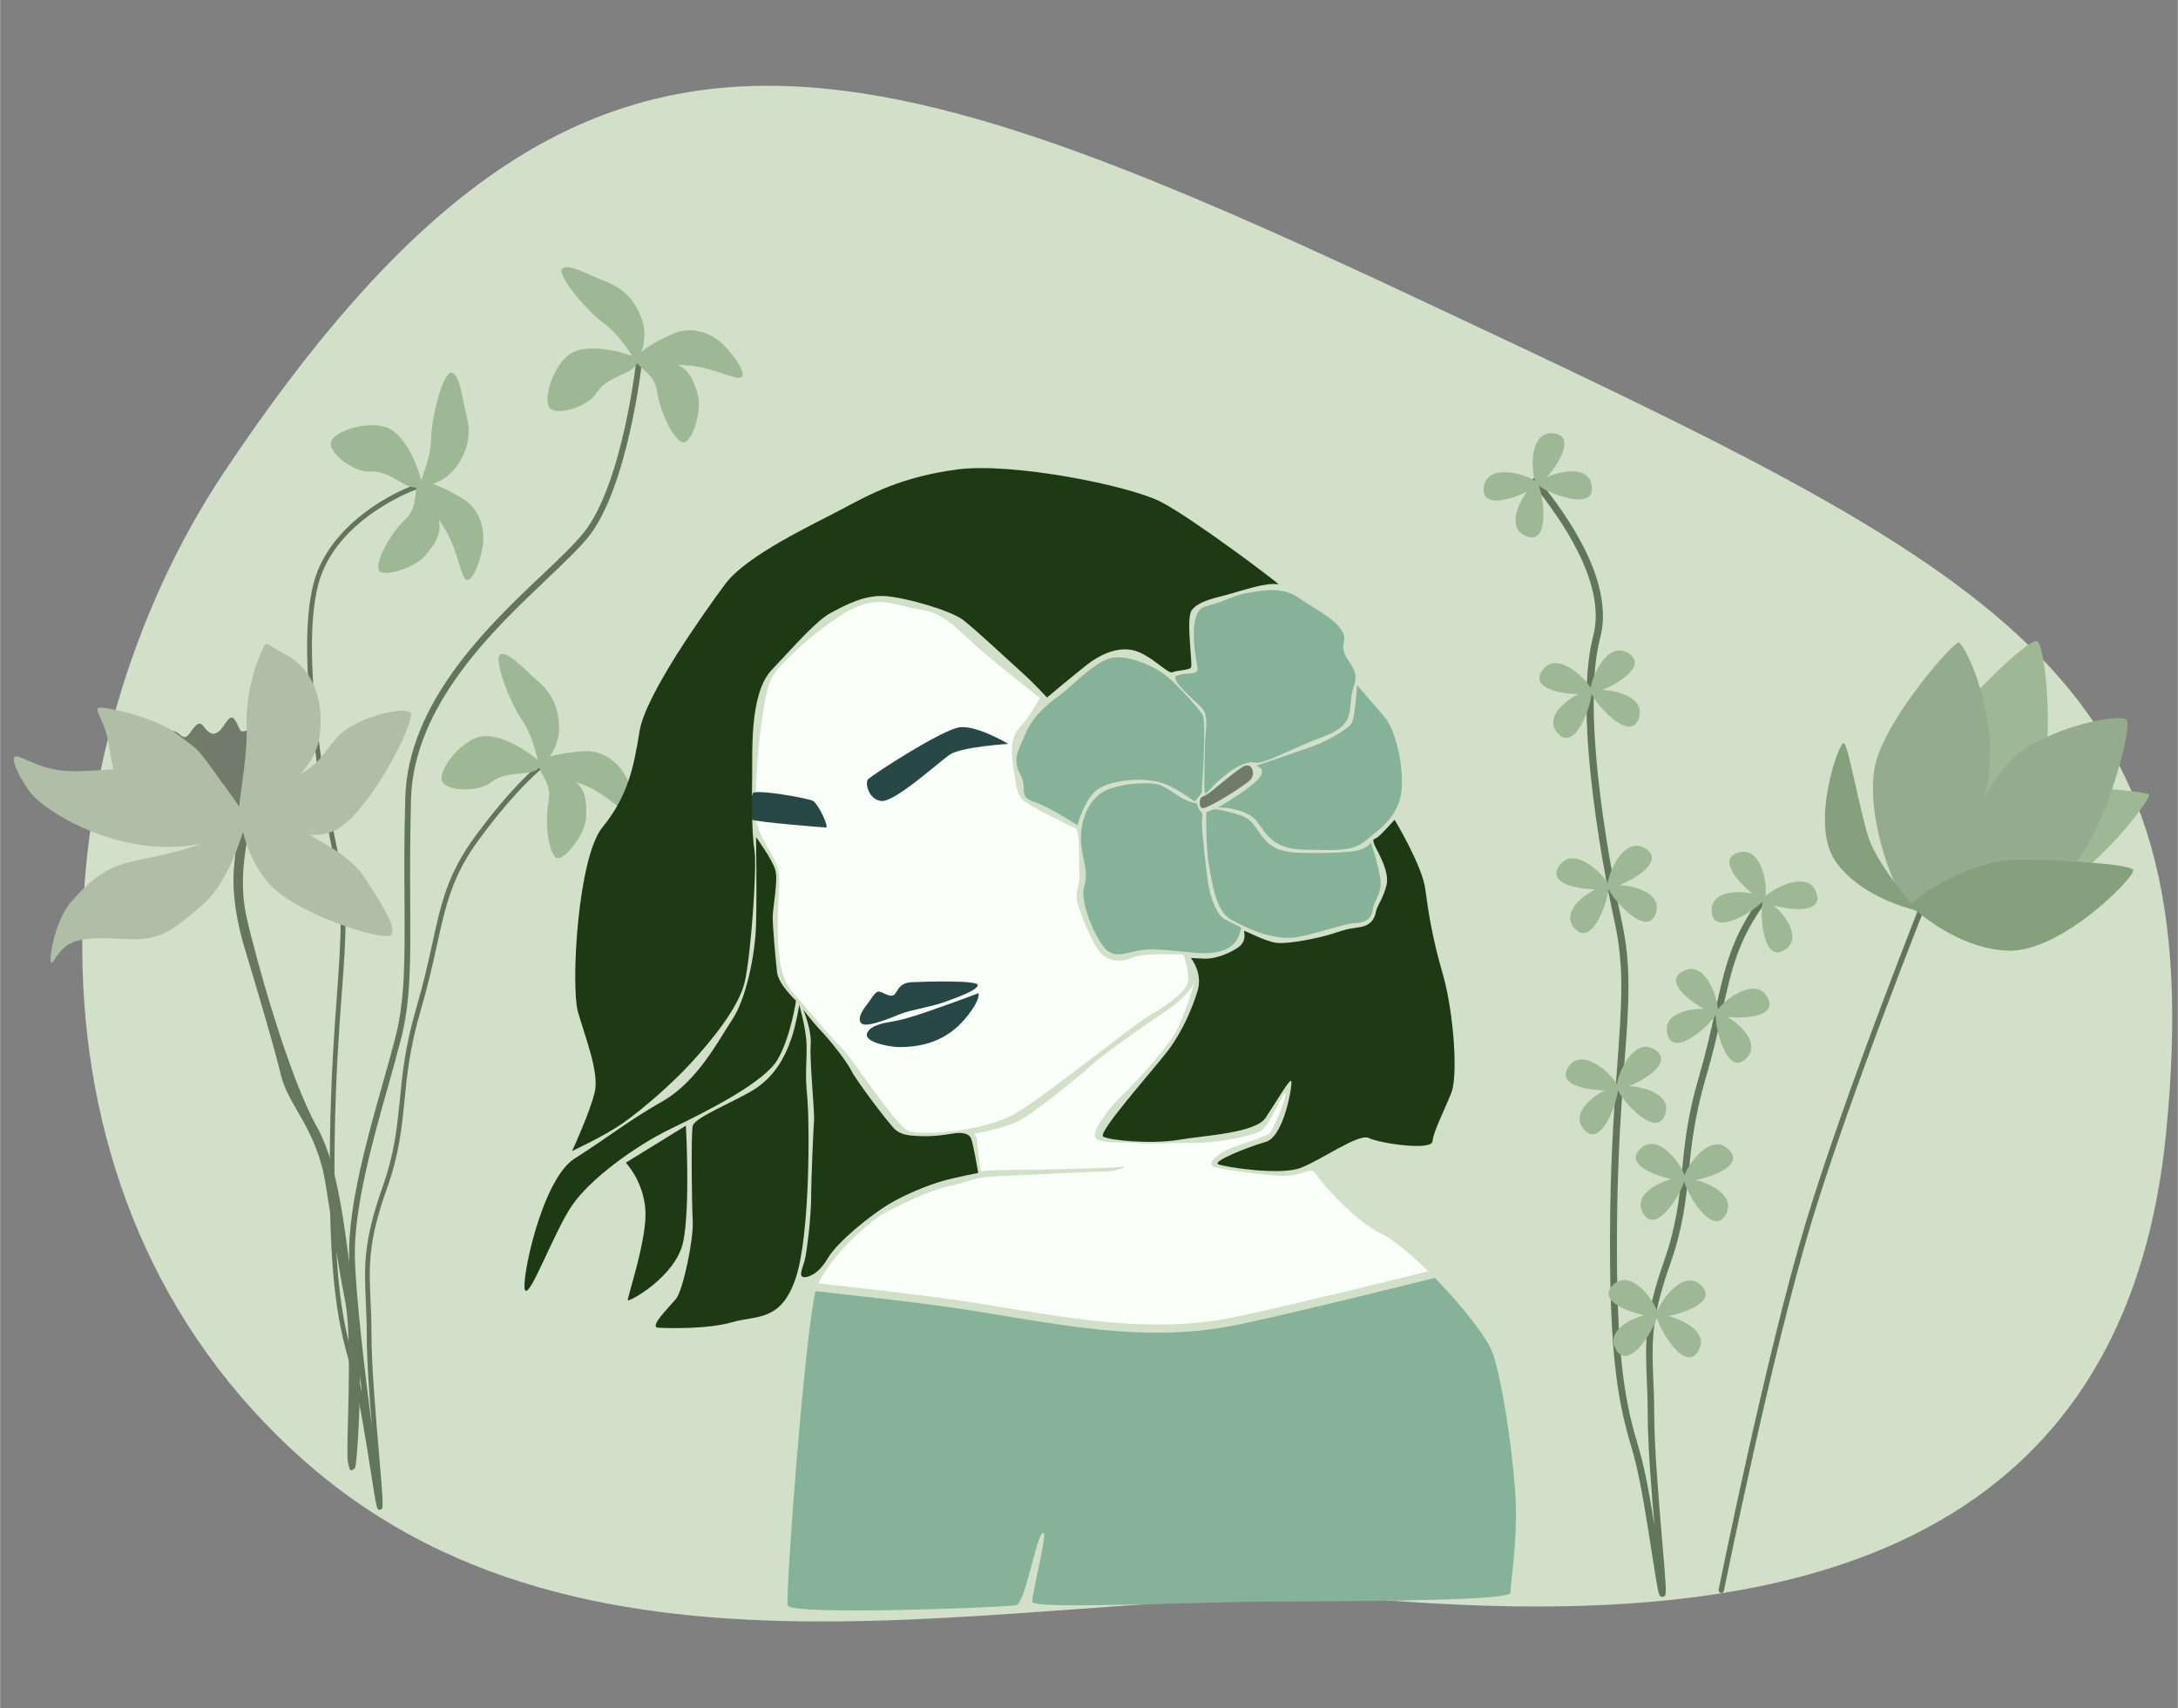
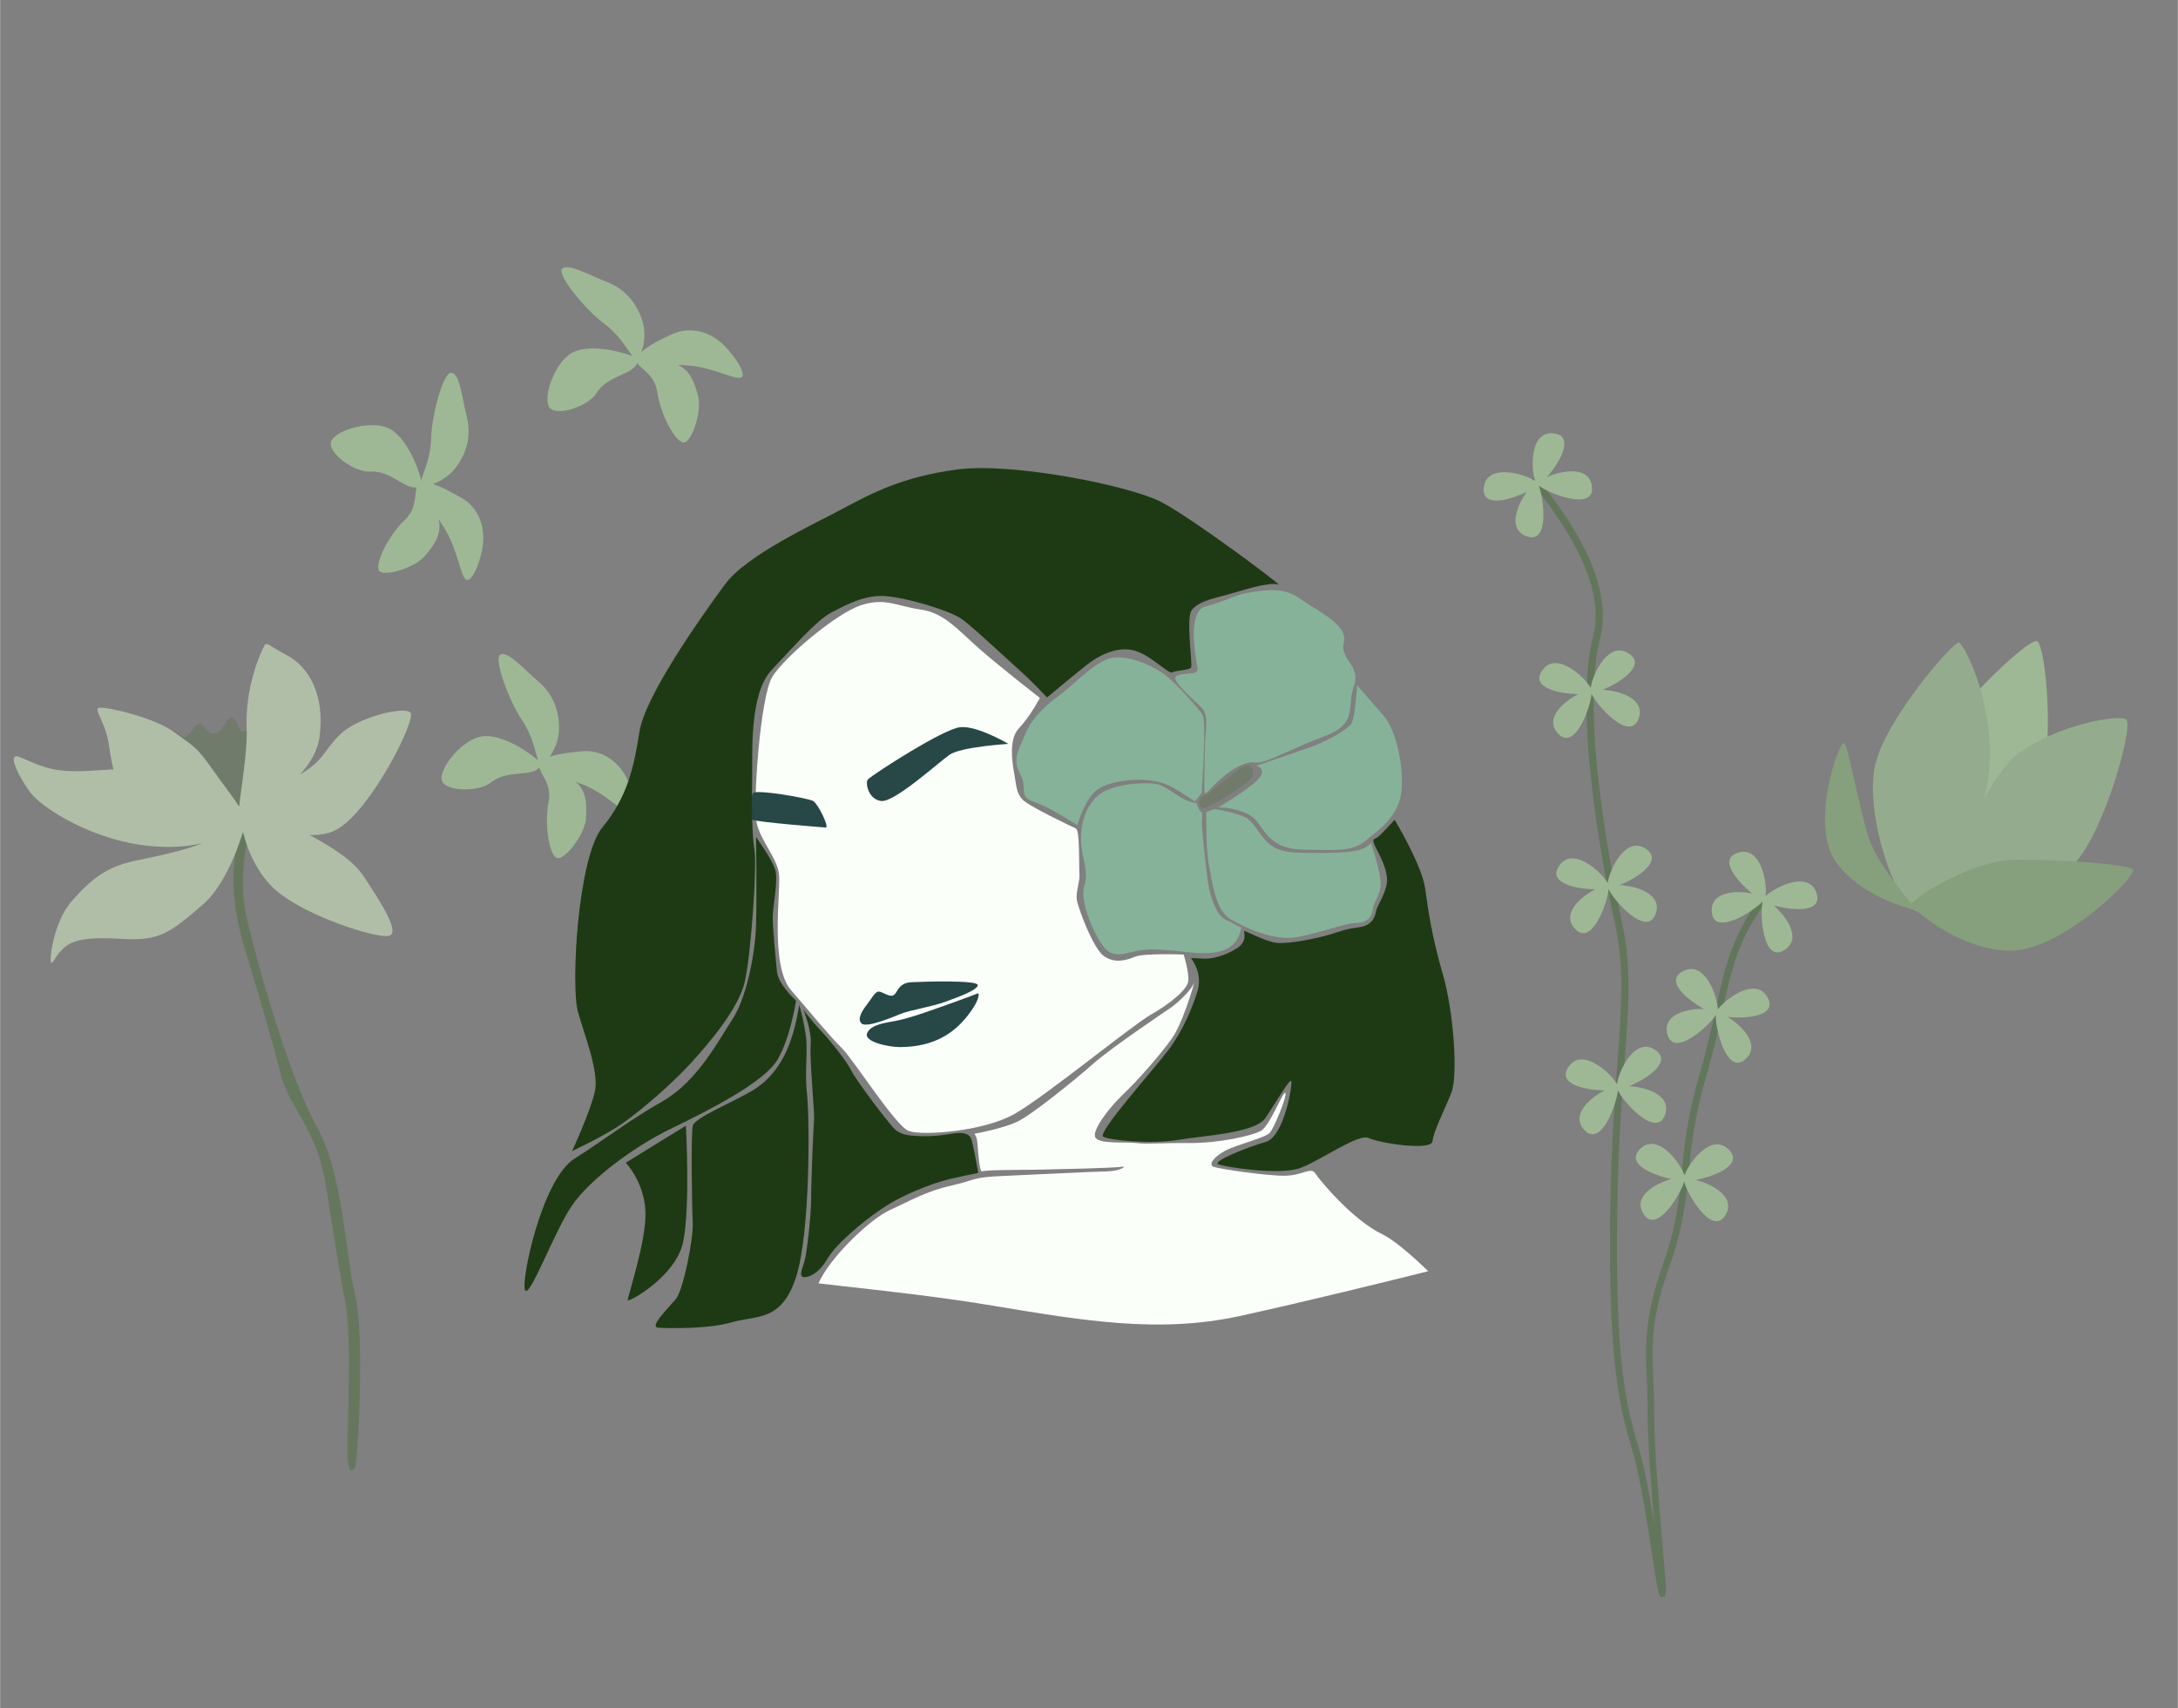
<svg xmlns="http://www.w3.org/2000/svg" width="1220" viewBox="0 0 914.88 717.75" height="957" preserveAspectRatio="xMidYMid meet">
  <rect x="0" y="0" width="914.88" height="717.75" fill="#808080" stroke="none" />
  <defs>
    <clipPath id="bec254ecb8">
-       <path d="M 34 36 L 913 36 L 913 682 L 34 682 Z M 34 36 " clip-rule="nonzero" />
-     </clipPath>
+       </clipPath>
    <clipPath id="5e3098d189">
      <path d="M -40.094 0.379 L 899.152 -76.914 L 960.457 668.059 L 21.211 745.352 Z M -40.094 0.379 " clip-rule="nonzero" />
    </clipPath>
    <clipPath id="f394e9520f">
      <path d="M -40.094 0.379 L 899.152 -76.914 L 960.457 668.059 L 21.211 745.352 Z M -40.094 0.379 " clip-rule="nonzero" />
    </clipPath>
    <clipPath id="40943c4d83">
      <path d="M 128 148 L 270 148 L 270 634.551 L 128 634.551 Z M 128 148 " clip-rule="nonzero" />
    </clipPath>
    <clipPath id="fc1f6fb451">
      <path d="M 330 536 L 636.828 536 L 636.828 677 L 330 677 Z M 330 536 " clip-rule="nonzero" />
    </clipPath>
    <clipPath id="7e156ee1c2">
      <path d="M 643 200 L 743 200 L 743 671.273 L 643 671.273 Z M 643 200 " clip-rule="nonzero" />
    </clipPath>
    <clipPath id="d776c5b100">
      <path d="M 802 269 L 903 269 L 903 380 L 802 380 Z M 802 269 " clip-rule="nonzero" />
    </clipPath>
    <clipPath id="867bedbcab">
      <path d="M 779.434 252.668 L 915.234 280.895 L 829.793 691.961 L 693.992 663.734 Z M 779.434 252.668 " clip-rule="nonzero" />
    </clipPath>
    <clipPath id="20db5ce8b8">
-       <path d="M 779.434 252.668 L 915.234 280.895 L 829.793 691.961 L 693.992 663.734 Z M 779.434 252.668 " clip-rule="nonzero" />
+       <path d="M 779.434 252.668 L 915.234 280.895 L 693.992 663.734 Z M 779.434 252.668 " clip-rule="nonzero" />
    </clipPath>
    <clipPath id="f61681ce11">
-       <path d="M 721 372 L 812 372 L 812 670 L 721 670 Z M 721 372 " clip-rule="nonzero" />
-     </clipPath>
+       </clipPath>
    <clipPath id="991ad3dfdc">
      <path d="M 779.434 252.668 L 915.234 280.895 L 829.793 691.961 L 693.992 663.734 Z M 779.434 252.668 " clip-rule="nonzero" />
    </clipPath>
    <clipPath id="57e65b1a57">
      <path d="M 779.434 252.668 L 915.234 280.895 L 829.793 691.961 L 693.992 663.734 Z M 779.434 252.668 " clip-rule="nonzero" />
    </clipPath>
    <clipPath id="354e6e7b51">
      <path d="M 786 269 L 894 269 L 894 387 L 786 387 Z M 786 269 " clip-rule="nonzero" />
    </clipPath>
    <clipPath id="78504b26c8">
      <path d="M 779.434 252.668 L 915.234 280.895 L 829.793 691.961 L 693.992 663.734 Z M 779.434 252.668 " clip-rule="nonzero" />
    </clipPath>
    <clipPath id="9cd4bb8166">
      <path d="M 779.434 252.668 L 915.234 280.895 L 829.793 691.961 L 693.992 663.734 Z M 779.434 252.668 " clip-rule="nonzero" />
    </clipPath>
    <clipPath id="ee68511cb0">
      <path d="M 766 312 L 897 312 L 897 400 L 766 400 Z M 766 312 " clip-rule="nonzero" />
    </clipPath>
    <clipPath id="ecd7290d74">
      <path d="M 779.434 252.668 L 915.234 280.895 L 829.793 691.961 L 693.992 663.734 Z M 779.434 252.668 " clip-rule="nonzero" />
    </clipPath>
    <clipPath id="94c50ab6c9">
      <path d="M 779.434 252.668 L 915.234 280.895 L 829.793 691.961 L 693.992 663.734 Z M 779.434 252.668 " clip-rule="nonzero" />
    </clipPath>
  </defs>
  <g clip-path="url(#bec254ecb8)">
    <g clip-path="url(#5e3098d189)">
      <g clip-path="url(#f394e9520f)">
        <path fill="#d2e0c9" d="M 93.945 198.625 C 17.059 313.98 1.328 502.605 128.145 614.191 C 254.957 725.773 444.957 662.211 583.629 672.566 C 722.305 682.926 891.109 669.035 909.969 475.762 C 929 282.477 842.77 241.641 597.867 126.609 C 352.965 11.574 241.461 -22.789 93.945 198.625 Z M 93.945 198.625 " fill-opacity="1" fill-rule="nonzero" />
      </g>
    </g>
  </g>
  <g clip-path="url(#40943c4d83)">
-     <path fill="#62765b" d="M 268.414 148.477 C 267.789 148.477 267.371 148.895 267.371 149.52 C 267.371 152.652 261.215 203.691 245.242 223.73 C 241.383 228.531 235.223 234.48 228.023 241.266 C 205.371 262.664 171.242 295.02 170.199 335.41 C 169.676 353.262 169.781 367.453 169.887 380.086 C 169.988 403.984 170.094 419.746 166.129 435.613 C 164.668 441.352 162.789 448.031 160.805 455.023 C 154.332 477.883 146.297 506.379 146.609 527.461 C 146.816 540.301 149.324 563.992 152.035 585.492 C 151.305 581.945 150.473 578.605 149.742 575.891 L 149.531 575.16 C 144.418 557.523 139.617 540.82 140.555 477.883 C 140.973 452.52 142.328 433.418 143.477 418.078 C 145.254 394.488 146.402 378.938 142.434 360.879 C 139.512 347.309 125.109 278.004 133.668 245.547 C 140.867 217.988 174.688 205.258 176.98 205.047 C 177.504 205.152 178.027 204.84 178.129 204.316 C 178.234 203.797 177.922 203.168 177.398 203.062 C 177.297 203.062 177.297 203.062 177.191 203.062 C 173.328 203.062 138.988 216.945 131.684 245.129 C 123.02 278.109 137.527 347.832 140.453 361.504 C 144.312 379.25 143.164 394.695 141.496 418.078 C 140.348 433.418 138.988 452.625 138.574 477.988 C 137.633 541.238 142.539 558.043 147.652 575.891 L 147.863 576.621 C 150.785 586.852 153.602 605.012 155.691 618.27 C 158.195 634.238 158.195 634.238 159.344 634.445 C 159.344 634.445 159.449 634.445 159.449 634.445 C 159.863 634.445 160.281 634.133 160.492 633.82 C 160.91 632.879 160.699 628.496 159.238 611.797 C 157.883 595.93 156.004 574.117 156.004 560.547 C 156.004 555.121 155.793 550.426 155.586 546.352 C 154.961 532.055 154.543 521.824 162.371 499.801 C 167.691 484.875 168.738 473.918 169.887 462.438 C 170.93 451.582 172.078 440.309 176.773 424.234 C 179.801 413.797 181.785 405.031 183.453 397.305 C 187.211 380.398 189.82 368.184 201.199 352.738 C 217.586 330.508 228.23 322.469 228.336 322.363 C 228.754 322.051 228.855 321.32 228.543 320.902 C 228.23 320.484 227.5 320.383 227.082 320.695 C 226.664 321.008 216.121 328.941 199.527 351.484 C 187.941 367.246 185.227 379.668 181.469 396.887 C 179.801 404.613 177.816 413.277 174.789 423.715 C 170.094 439.891 168.945 451.27 167.902 462.332 C 166.754 473.707 165.711 484.562 160.492 499.281 C 152.559 521.723 152.977 532.16 153.602 546.668 C 153.812 551.051 154.02 555.434 154.02 560.863 C 154.02 571.195 155.062 586.227 156.211 599.793 C 153.082 575.578 149.324 543.641 149.012 527.879 C 148.695 507.109 156.629 478.824 163.102 456.07 C 165.082 448.973 166.961 442.293 168.422 436.551 C 172.496 420.477 172.391 404.613 172.285 380.5 C 172.18 367.977 172.18 353.676 172.598 335.934 C 173.641 296.375 207.461 264.438 229.797 243.25 C 236.996 236.359 243.262 230.41 247.227 225.504 C 263.508 205.047 269.773 153.277 269.773 150.043 C 269.457 148.895 268.938 148.477 268.414 148.477 Z M 268.414 148.477 " fill-opacity="1" fill-rule="nonzero" />
-   </g>
+     </g>
  <path fill="#9eb895" d="M 263.195 326.957 C 259.75 319.965 252.758 314.953 244.617 315.684 C 239.605 316.102 234.285 316.832 230.84 317.98 C 232.824 315.164 234.805 310.988 234.805 305.977 C 234.805 296.27 230.633 290.113 225.621 285.938 C 220.609 281.762 213.617 273.621 210.277 274.98 C 206.938 276.336 213.93 294.809 219.148 302.43 C 223.535 308.902 224.785 315.684 225.934 319.441 C 221.027 315.164 209.652 307.961 201.824 309.527 C 193.16 311.301 183.246 324.453 185.855 328.629 C 188.465 332.801 201.301 332.594 206 328.941 C 210.695 325.289 215.078 325.496 221.133 324.766 C 224.16 324.453 225.727 323.41 226.559 322.469 C 226.664 324.973 231.883 329.359 230.422 336.77 C 228.648 345.953 230.422 357.645 233.344 360.254 C 236.266 362.863 245.559 350.859 246.078 344.285 C 246.496 338.336 246.496 332.488 241.801 328.523 C 242.738 328.941 243.781 329.254 244.824 329.672 C 254.742 333.531 262.359 342.195 265.285 342.406 C 268.414 342.824 266.641 333.949 263.195 326.957 Z M 263.195 326.957 " fill-opacity="1" fill-rule="nonzero" />
  <path fill="#9eb895" d="M 303.797 144.824 C 298.266 139.395 290.02 136.996 282.504 140.336 C 277.391 142.633 271.965 145.449 269.355 147.953 C 270.605 144.719 271.441 139.5 269.562 134.074 C 266.328 124.887 260.379 120.504 254.219 118.207 C 248.062 115.91 238.773 110.484 236.164 112.883 C 233.555 115.285 246.184 130.418 253.594 135.848 C 259.855 140.438 263.195 146.391 265.598 149.625 C 259.438 147.223 246.703 144.512 240.023 148.371 C 232.406 152.859 227.395 168.621 231.258 171.75 C 235.121 174.777 247.227 170.395 250.359 165.387 C 253.594 160.375 257.77 159.121 263.301 156.41 C 266.016 155.051 267.164 153.695 267.684 152.547 C 268.727 154.844 274.992 157.348 276.035 164.656 C 277.391 173.945 282.922 184.383 286.574 185.844 C 290.23 187.305 294.926 173.004 293.258 166.531 C 291.793 161 290.02 155.781 284.801 153.383 C 285.742 153.383 286.574 153.383 287.516 153.484 C 298.16 153.801 308.184 159.539 311.105 158.703 C 313.922 157.973 309.328 150.25 303.797 144.824 Z M 267.895 150.668 C 267.895 150.668 267.789 150.668 267.895 150.668 C 267.789 150.668 267.789 150.668 267.895 150.668 C 267.789 150.668 267.789 150.668 267.895 150.668 Z M 267.895 150.668 " fill-opacity="1" fill-rule="nonzero" />
  <path fill="#9eb895" d="M 193.996 209.328 C 189.82 206.926 185.227 204.422 181.785 203.379 C 185.02 202.23 188.984 199.934 191.805 195.969 C 197.441 188.035 197.543 180.625 195.875 174.359 C 194.203 167.996 193.266 157.348 189.715 156.617 C 186.168 155.887 181.262 174.883 181.055 184.172 C 180.949 191.895 178.027 198.055 176.879 201.812 C 175.418 195.551 170.199 183.023 162.996 179.895 C 154.855 176.238 139.199 181.355 138.887 186.262 C 138.574 191.164 149.219 198.473 155.168 198.16 C 161.117 197.844 164.562 200.559 169.887 203.48 C 172.18 204.734 173.746 204.941 175 204.84 C 174.059 207.238 175.207 213.5 170.094 218.406 C 163.309 224.879 158.09 235.422 158.926 239.281 C 159.863 243.145 174.27 238.656 178.547 233.543 C 182.41 228.949 185.75 224.254 184.184 218.199 C 184.812 219.137 185.543 220.184 186.168 221.227 C 192.012 230.098 193.266 241.578 195.562 243.457 C 197.855 245.336 201.613 237.09 202.762 229.367 C 203.809 221.539 201.094 213.398 193.996 209.328 Z M 193.996 209.328 " fill-opacity="1" fill-rule="nonzero" />
  <path fill="#fbfffa" d="M 501.91 412.441 C 501.91 412.348 501.91 412.539 501.719 413.02 C 501.812 412.828 501.812 412.637 501.91 412.441 Z M 501.91 412.441 " fill-opacity="1" fill-rule="nonzero" />
  <path fill="#fbfffa" d="M 492.02 423.293 C 488.469 425.691 466.383 440.574 459.086 447.105 C 451.695 453.633 433.738 468.227 427.402 471.301 C 421.066 474.371 409.352 476.387 409.352 476.387 C 409.352 476.387 409.352 476.387 410.121 477.926 C 410.887 479.461 410.984 493 412.617 492.23 C 414.152 491.461 433.355 491.656 438.539 491.461 C 443.723 491.367 468.496 490.789 471.09 490.312 C 473.777 489.734 470.801 492.137 464.75 492.23 C 458.703 492.328 435.371 493.574 421.547 494.152 C 407.719 494.727 410.695 495.688 399.652 498.184 C 388.613 500.68 381.988 504.809 373.828 508.457 C 365.855 512.012 348.863 527.949 343.773 539.277 C 346.367 539.566 350.305 540.047 354.625 540.527 C 369.121 542.16 393.508 544.75 417.227 548.688 L 418.855 548.977 C 455.438 555.023 486.93 560.305 520.344 553.105 C 547.324 547.246 585.344 537.836 599.941 534.188 C 592.547 526.988 585.344 520.938 580.641 518.637 C 568.062 512.586 554.43 495.977 552.508 493.094 C 550.59 490.215 547.418 493.863 540.027 494.055 C 532.633 494.246 512.086 491.176 509.781 490.312 C 507.477 489.445 509.781 486.184 514.582 483.59 C 519.383 480.996 531.578 478.117 533.402 476.004 C 535.227 473.988 540.699 460.641 539.93 459.297 C 539.164 457.953 533.496 473.027 529.754 475.141 C 526.105 477.254 512.086 480.422 499.223 480.324 C 486.355 480.23 482.129 480.902 477.426 480.324 C 472.723 479.75 461.969 480.902 460.145 478.02 C 458.414 475.141 466 465.348 471.855 459.777 C 477.715 454.211 487.41 443.266 492.402 436.16 C 496.723 429.918 500.852 415.805 501.719 412.828 C 500.566 415.805 495.285 420.988 492.02 423.293 Z M 492.02 423.293 " fill-opacity="1" fill-rule="nonzero" />
  <g clip-path="url(#fc1f6fb451)">
-     <path fill="#86b299" d="M 627.305 569.332 C 624.902 562.129 613.957 548.496 602.723 536.973 C 590.051 540.141 549.34 550.32 521.016 556.465 C 509.207 558.961 497.781 560.016 486.164 560.016 C 464.273 560.016 442.285 556.367 418.184 552.336 L 416.551 552.047 C 392.934 548.109 368.641 545.422 354.145 543.887 C 348.285 543.215 344.734 542.832 342.527 542.543 C 337.82 563.09 329.754 670.723 330.906 674.656 C 332.059 678.785 417.031 675.715 426.633 674.562 C 430.668 674.082 434.797 647.293 437.867 644.223 C 440.941 641.148 433.258 670.051 433.645 673.121 C 434.027 676.195 494.133 673.504 525.336 673.121 C 556.543 672.738 634.504 673.121 634.504 669.281 C 634.504 665.441 636.426 655.551 636.809 638.078 C 637.191 620.699 631.527 581.906 627.305 569.332 Z M 627.305 569.332 " fill-opacity="1" fill-rule="nonzero" />
-   </g>
+     </g>
  <path fill="#fbfffa" d="M 332.348 416.188 C 341.18 426.367 348.285 435.199 353.566 440.383 C 358.754 445.566 376.129 473.125 381.699 475.238 C 387.27 477.348 413.191 475.523 426.25 468.035 C 439.309 460.547 475.121 431.168 483.281 426.461 C 491.539 421.758 498.645 415.898 499.125 412.348 C 499.605 408.793 497.203 401.113 497.203 401.113 C 497.203 401.113 480.496 400.441 476.656 402.074 C 472.816 403.707 468.016 404.859 463.598 401.691 C 459.184 398.52 452.559 381.047 452.27 377.688 C 451.98 374.422 453.711 370.195 453.422 367.125 C 453.133 363.957 453.711 348.883 451.887 348.113 C 450.156 347.348 431.723 338.609 429.324 335.824 C 426.922 333.039 426.922 330.16 426.25 326.32 C 425.578 322.477 423.176 311.051 427.977 306.059 C 432.777 300.973 436.812 293.289 436.812 293.289 C 436.332 292.906 420.488 280.617 411.176 272.453 C 401.957 264.293 396.484 257.477 386.598 256.133 C 376.707 254.691 371.715 250.949 361.441 254.402 C 351.168 257.859 329.469 276.102 324.379 284.457 C 319.289 292.809 316.219 337.457 317.754 345.426 C 319.289 353.395 326.875 360.789 327.258 367.988 C 327.836 375.191 323.418 406.012 332.348 416.188 Z M 332.348 416.188 " fill-opacity="1" fill-rule="nonzero" />
  <path fill="#707b6c" d="M 504.406 335.344 C 504.215 335.633 503.156 338.992 505.078 339.57 C 506.996 340.145 523.129 330.062 525.336 327.566 C 527.449 325.07 525.914 320.848 523.129 321.711 C 520.344 322.574 509.59 332.273 506.996 333.809 C 504.406 335.344 505.078 334.48 504.406 335.344 Z M 504.406 335.344 " fill-opacity="1" fill-rule="nonzero" />
  <path fill="#86b299" d="M 506.133 313.547 C 506.133 307.98 508.055 300.777 504.789 297.418 C 501.523 294.059 492.02 286.184 493.941 284.266 C 495.859 282.344 503.445 284.074 503.062 281 C 502.676 277.926 498.07 256.805 506.52 254.789 C 514.871 252.676 518.52 249.988 524.184 249.125 C 529.848 248.164 538.875 246.242 545.883 251.426 C 552.895 256.516 566.43 262.469 564.512 269.863 C 562.59 277.254 571.902 279.559 568.734 288.297 C 565.566 297.035 570.656 303.852 556.734 309.227 C 542.812 314.508 535.035 318.926 530.52 320.078 C 526.008 321.23 527.258 319.5 523.129 320.848 C 518.902 322.191 514.773 325.453 511.512 328.43 C 508.246 331.406 506.422 334.289 506.039 333.039 C 505.652 331.793 506.133 317.293 506.133 313.547 Z M 511.605 339.375 C 514.293 338.992 523.992 340.336 527.738 344.848 C 531.48 349.363 533.977 356.852 547.707 357.043 C 561.438 357.234 567.871 358.004 573.727 353.203 C 579.586 348.402 588.035 342.738 588.801 331.504 C 589.57 320.27 585.922 306.348 581.602 301.258 C 577.184 296.172 570.078 287.914 570.078 287.914 C 570.078 287.914 569.215 302.125 567.582 304.234 C 565.949 306.348 558.27 311.246 550.301 314.027 C 542.332 316.812 527.641 321.805 527.641 321.805 C 527.641 321.805 532.824 322.957 528.312 327.664 C 523.703 332.367 511.605 339.375 511.605 339.375 Z M 506.711 341.297 C 506.711 341.297 506.422 356.273 507.863 363.766 C 509.301 371.254 510.645 382.68 516.984 386.328 C 523.32 389.977 535.227 395.449 544.637 393.816 C 554.043 392.184 565.184 387.863 569.406 387.863 C 573.633 387.863 576.32 385.75 576.609 382.293 C 576.895 378.84 580.832 375.574 579.777 368.949 C 578.719 362.324 575.742 353.684 575.742 353.684 C 575.742 353.684 576.129 355.508 571.039 357.141 C 565.949 358.77 549.242 358.484 544.539 358.293 C 539.836 358.004 535.516 357.141 532.152 353.684 C 528.695 350.227 527.449 346.672 524.375 344.273 C 521.305 341.871 510.645 339.855 509.879 340.047 C 509.109 340.434 506.711 341.297 506.711 341.297 Z M 514.582 386.328 C 511.32 384.695 508.535 377.973 507.477 371.062 C 506.422 364.148 504.98 349.555 504.887 346.77 C 504.789 343.984 505.461 341.488 504.598 341.199 C 503.734 340.914 502.676 337.551 502.676 337.551 C 502.676 337.551 500.18 337.266 497.203 335.727 C 494.133 334.191 491.059 331.406 487.219 329.871 C 483.379 328.336 468.207 329.008 462.062 333.617 C 456.016 338.223 453.805 346.289 454.094 353.492 C 454.383 360.691 457.551 366.164 455.438 372.406 C 453.324 378.645 460.047 394.105 464.273 398.617 C 468.496 403.129 473.488 400.059 479.152 399.289 C 484.723 398.52 489.812 399.191 500.469 400.25 C 511.125 401.305 515.641 399.191 518.137 396.695 C 520.727 394.199 521.398 389.785 521.398 389.785 C 521.398 389.785 517.848 387.961 514.582 386.328 Z M 504.789 333.23 C 504.789 332.559 506.902 302.988 505.172 300.395 C 503.445 297.707 495.859 289.066 490.578 284.551 C 485.395 279.945 472.434 274.277 465.422 276.871 C 458.512 279.465 450.254 288.297 445.645 291.754 C 440.941 295.211 434.316 300.203 430.859 308.074 C 427.402 315.949 425.289 319.309 428.555 325.359 C 431.914 331.406 427.402 334.574 434.219 336.879 C 441.035 339.184 452.559 346.77 452.559 346.77 C 452.559 346.77 455.629 335.441 461.102 331.695 C 466.574 327.949 476.848 327.375 481.172 327.758 C 485.492 328.145 488.66 328.719 492.98 331.121 C 497.301 333.52 501.91 336.785 501.91 336.785 Z M 504.789 333.23 " fill-opacity="1" fill-rule="nonzero" />
  <path fill="#284747" d="M 403.301 305.578 C 410.504 304.812 423.562 312.59 423.562 312.59 C 423.562 312.59 403.398 313.836 398.789 317.199 C 394.18 320.461 375.844 337.07 370.273 336.594 C 364.703 336.113 363.266 328.719 364.609 327.473 C 367.203 325.07 396.102 306.348 403.301 305.578 Z M 346.848 347.73 C 348.48 347.824 343.68 337.84 341.566 336.594 C 339.453 335.344 316.984 331.504 316.219 333.328 C 315.449 335.055 313.434 343.219 315.738 344.371 C 318.043 345.52 344.254 347.539 346.848 347.73 Z M 369.121 416.668 C 367.586 416.57 366.051 419.742 364.129 422.141 C 362.305 424.543 359.809 428.191 361.922 430.109 C 364.031 432.031 374.977 427.422 378.242 426.078 C 382.469 424.348 391.012 423.195 396.965 420.988 C 402.918 418.875 410.887 415.898 410.695 413.883 C 410.406 411.867 389.379 412.441 382.949 412.73 C 376.516 413.02 377.188 418.109 374.691 418.395 C 373.059 418.684 370.656 416.766 369.121 416.668 Z M 392.262 424.156 C 388.227 425.598 381.125 428.094 375.938 429.055 C 372.48 429.727 365.762 430.398 364.227 434.141 C 362.688 437.887 373.539 440 377.859 440 C 392.551 440 401.574 433.949 407.91 424.828 C 410.695 420.891 411.367 418.395 410.984 417.34 C 410.984 417.438 396.293 422.812 392.262 424.156 Z M 392.262 424.156 " fill-opacity="1" fill-rule="nonzero" />
  <path fill="#1e3a14" d="M 505.844 402.844 C 509.688 403.035 515.352 401.211 519.672 398.426 C 523.992 395.641 522.551 391.801 522.551 391.223 C 522.551 390.648 531.387 395.738 536.473 396.219 C 541.562 396.695 553.371 394.297 558.75 392.664 C 564.031 391.031 565.375 390.359 570.656 389.688 C 575.84 389.016 577.375 386.137 577.953 383.254 C 578.527 380.277 580.738 378.262 582.367 372.215 C 584 366.164 578.336 357.426 577.375 355.027 C 576.418 352.531 576.992 352.723 578.336 352.051 C 579.68 351.379 585.824 344.465 585.824 344.465 C 585.824 344.465 597.348 363.57 598.691 373.461 C 600.035 383.352 601.57 393.816 606.086 409.371 C 610.598 424.926 612.516 451.617 609.734 459.012 C 606.852 466.402 602.148 475.332 601.766 479.559 C 601.379 483.781 579.105 480.324 574.977 478.215 C 570.75 476.102 555.004 487.527 546.27 490.789 C 537.531 494.055 514.68 490.406 511.797 489.254 C 508.918 488.102 523.992 482.055 531.672 479.844 C 539.449 477.637 543.004 455.648 542.426 454.305 C 541.852 452.961 535.992 463.234 531.672 469.668 C 527.449 476.102 506.613 477.062 494.996 478.98 C 483.379 480.902 466.098 479.172 463.406 477.637 C 460.719 476.102 484.531 449.504 490.578 441.535 C 496.629 433.566 500.66 424.062 502.965 416.668 C 505.27 409.273 501.047 403.707 500.277 402.555 C 500.18 402.555 502.004 402.648 505.844 402.844 Z M 537.051 245.57 C 538.105 245.762 501.047 217.824 487.699 210.91 C 474.352 203.996 425.098 194.203 402.055 197.277 C 379.012 200.348 365.953 207.355 353.953 213.789 C 341.949 220.223 313.625 233.184 304.504 245.57 C 295.383 257.957 270.996 292.137 268.594 307.402 C 266.195 322.672 263.508 334.863 253.039 347.633 C 242.574 360.402 239.695 414.652 242.766 425.309 C 245.84 435.965 251.602 450.465 249.871 458.531 C 248.145 466.691 240.27 483.688 240.27 483.688 C 240.27 483.688 254 477.348 261.875 471.781 C 269.746 466.211 282.133 455.555 290.293 446.625 C 298.457 437.695 310.359 423.484 312.855 412.441 C 315.355 401.496 318.043 364.438 316.891 357.234 C 315.738 350.035 315.738 335.922 315.93 326.223 C 316.121 316.523 314.684 291.562 324.09 281.574 C 333.5 271.59 343.004 260.645 349.055 257.477 C 355.105 254.309 362.879 249.988 371.523 250.469 C 380.164 250.949 399.27 256.516 404.453 260.453 C 409.641 264.391 423.852 277.734 429.227 282.535 C 434.508 287.336 439.789 293.098 439.789 293.098 C 439.789 293.098 452.559 282.441 456.781 279.176 C 461.008 275.91 468.207 271.781 475.41 273.125 C 482.609 274.375 490.676 283.398 492.402 282.535 C 494.133 281.672 499.414 281.672 500.277 280.52 C 501.141 279.367 497.973 259.59 500.66 256.324 C 503.348 253.059 507.672 251.906 515.16 249.988 C 522.648 247.973 531.867 244.609 537.051 245.57 Z M 317.562 351.762 C 317.562 351.762 317.945 375.574 317.562 388.633 C 317.18 401.785 313.242 420.027 307.48 428.574 C 301.816 437.117 293.078 454.211 278.484 462.66 C 263.793 471.012 255.25 478.02 241.328 486.855 C 227.406 495.59 218.477 539.375 220.586 542.254 C 222.699 545.133 232.879 517.289 240.27 506.535 C 247.664 495.688 266.289 481.766 282.035 474.18 C 297.781 466.594 321.113 454.691 326.586 445.281 C 332.059 435.965 334.363 420.508 334.363 420.508 C 334.363 420.508 326.973 413.691 326.395 408.602 C 325.82 403.516 324.57 389.879 324.57 385.465 C 324.57 381.047 326.973 370.004 325.629 365.492 C 324.281 360.98 317.562 351.762 317.562 351.762 Z M 262.836 488.582 C 262.836 488.582 270.418 496.457 271.09 508.746 C 271.762 521.035 263.312 545.52 263.699 546.383 C 264.082 547.246 283.859 536.492 286.934 521.898 C 290.008 507.305 288.086 473.027 288.086 473.027 Z M 335.707 422.238 C 335.707 422.238 334.652 429.438 332.637 435.68 C 329.852 444.223 325.242 452.48 316.699 457.859 C 308.152 463.141 291.734 469.57 290.965 473.125 C 290.199 476.676 290.582 506.059 290.965 513.355 C 291.352 520.652 286.934 542.254 283.859 545.902 C 280.789 549.551 272.434 557.711 276.469 557.906 C 280.5 558.191 297.398 558.578 307.578 555.602 C 317.754 552.625 328.219 555.602 334.363 536.684 C 340.414 517.77 340.031 470.629 339.07 460.836 C 338.012 451.039 338.973 445.953 338.781 439.137 C 338.684 432.414 335.707 422.238 335.707 422.238 Z M 337.727 536.684 C 339.164 536.781 343.582 535.82 347.711 528.715 C 351.934 521.609 365.762 510.664 372.961 506.25 C 380.164 501.832 390.051 497.992 395.621 496.359 C 401.191 494.727 410.887 492.902 410.887 492.902 C 410.887 492.902 408.777 480.133 407.816 478.215 C 406.855 476.293 404.359 476.004 402.344 476.102 C 400.328 476.195 394.469 477.539 388.324 477.445 C 382.18 477.348 378.723 476.965 376.129 474.758 C 373.539 472.547 359.426 453.73 357.695 450.082 C 355.969 446.434 349.055 437.598 345.117 433.469 C 341.18 429.34 337.34 424.156 337.438 424.348 C 337.531 424.543 341.086 433.086 340.508 439.23 C 340.031 445.375 342.141 466.883 341.949 470.438 C 341.66 473.891 340.703 495.785 340.703 503.945 C 340.605 512.105 338.879 526.605 337.918 529.965 C 336.957 533.324 335.324 536.492 337.727 536.684 Z M 337.727 536.684 " fill-opacity="1" fill-rule="nonzero" />
  <g clip-path="url(#7e156ee1c2)">
    <path fill="#62765b" d="M 698.418 671.004 C 698.32 671.004 698.32 671.004 698.223 671.004 C 696.754 670.809 696.754 670.809 694.113 653.887 C 691.965 640.195 689.129 621.418 686.098 610.859 L 685.898 610.172 C 680.52 591.688 675.535 574.281 676.414 508.66 C 676.805 482.254 678.273 462.5 679.445 446.559 C 681.207 422.305 682.379 406.363 678.371 387.98 C 675.242 373.797 660.277 301.43 669.273 267.199 C 675.34 244.023 653.332 215.562 646.195 206.176 C 643.457 202.652 643.164 202.262 643.848 201.285 C 644.238 200.797 644.922 200.504 645.512 200.699 C 646.098 200.895 646.488 201.383 646.586 201.871 C 646.977 202.359 647.66 203.34 648.543 204.414 C 655.973 214 678.664 243.336 672.207 267.98 C 663.406 301.527 678.273 373.309 681.305 387.391 C 685.41 406.168 684.238 422.305 682.379 446.754 C 681.207 462.695 679.738 482.449 679.348 508.758 C 678.371 573.891 683.359 591.199 688.637 609.391 L 688.836 610.074 C 691.082 617.801 693.234 629.832 694.996 641.078 C 693.625 625.527 692.16 606.555 692.16 594.133 C 692.16 588.559 691.965 583.965 691.77 579.465 C 691.18 564.402 690.691 553.547 698.906 530.273 C 704.285 515.016 705.363 503.867 706.535 492.133 C 707.707 480.691 708.785 468.953 713.773 452.133 C 716.902 441.375 718.859 432.379 720.617 424.457 C 724.531 406.656 727.367 393.75 739.395 377.32 C 739.883 376.633 740.766 376.535 741.449 377.027 C 742.133 377.516 742.23 378.395 741.742 379.078 C 730.008 395.02 727.27 407.637 723.453 425.141 C 721.695 433.16 719.738 442.258 716.512 453.012 C 711.719 469.641 710.547 481.277 709.371 492.523 C 708.199 504.453 707.023 515.801 701.547 531.348 C 693.43 554.137 693.918 564.699 694.508 579.465 C 694.703 583.77 694.898 588.656 694.898 594.23 C 694.898 608.316 696.852 630.809 698.223 647.336 C 699.887 666.309 699.984 669.34 699.492 670.316 C 699.59 670.613 699.004 671.004 698.418 671.004 Z M 698.418 671.004 " fill-opacity="1" fill-rule="nonzero" />
  </g>
  <path fill="#9eb895" d="M 726.191 483.039 C 718.957 475.801 709.469 488.516 707.609 493.895 C 705.949 488.711 696.266 475.508 688.934 482.84 C 682.672 489.102 694.41 493.793 702.035 495.457 C 695.484 497.316 685.996 502.5 690.203 509.832 C 695.68 519.32 706.047 501.715 707.512 496.434 C 708.199 500.738 719.25 520.297 724.922 510.422 C 729.32 502.793 718.859 497.414 712.305 495.848 C 719.934 494.383 732.746 489.59 726.191 483.039 Z M 726.191 483.039 " fill-opacity="1" fill-rule="nonzero" />
  <path fill="#9eb895" d="M 742.523 419.176 C 737.734 410.18 724.922 419.664 721.598 424.164 C 721.5 418.688 716.121 403.234 706.926 408.125 C 699.102 412.332 708.98 420.25 715.824 423.969 C 708.98 423.773 698.418 426.121 700.375 434.336 C 702.82 444.996 717.879 431.105 720.812 426.512 C 720.227 430.812 725.215 452.719 733.43 444.895 C 739.785 438.832 731.375 430.715 725.605 427.293 C 733.234 428.172 746.828 427.195 742.523 419.176 Z M 742.523 419.176 " fill-opacity="1" fill-rule="nonzero" />
  <path fill="#9eb895" d="M 763.062 375.266 C 759.836 365.582 745.652 372.723 741.645 376.633 C 742.523 371.254 739.785 355.117 730.008 358.348 C 721.598 361.086 730.008 370.57 736.07 375.461 C 729.418 374.09 718.562 374.582 719.055 382.992 C 719.641 393.945 736.852 382.797 740.473 378.785 C 739.199 382.992 740.273 405.387 749.762 399.129 C 757.098 394.238 750.152 384.848 745.066 380.449 C 752.305 382.504 765.898 383.969 763.062 375.266 Z M 763.062 375.266 " fill-opacity="1" fill-rule="nonzero" />
-   <path fill="#9eb895" d="M 714.75 540.25 C 707.512 533.012 698.027 545.727 696.168 551.105 C 694.508 545.922 684.824 532.719 677.488 540.051 C 671.23 546.312 682.965 551.008 690.594 552.668 C 684.043 554.527 674.555 559.711 678.762 567.043 C 684.238 576.531 694.605 558.926 696.07 553.645 C 696.754 557.949 707.809 577.508 713.48 567.633 C 717.879 560.004 707.414 554.625 700.863 553.059 C 708.395 551.496 721.203 546.703 714.75 540.25 Z M 714.75 540.25 " fill-opacity="1" fill-rule="nonzero" />
  <path fill="#9eb895" d="M 695.289 441.18 C 686.781 435.508 680.031 449.883 679.25 455.555 C 676.609 450.863 664.484 439.715 658.809 448.418 C 653.922 455.75 666.34 458.098 674.066 458.195 C 668.004 461.328 659.789 468.27 665.363 474.625 C 672.602 482.84 679.25 463.477 679.641 458.098 C 681.207 462.207 695.875 479.125 699.492 468.27 C 702.23 459.957 690.984 456.73 684.238 456.438 C 691.375 453.602 702.918 446.266 695.289 441.18 Z M 695.289 441.18 " fill-opacity="1" fill-rule="nonzero" />
  <path fill="#9eb895" d="M 691.375 356.684 C 682.867 351.012 676.121 365.387 675.34 371.059 C 672.699 366.367 660.57 355.215 654.898 363.922 C 650.008 371.254 662.43 373.602 670.156 373.699 C 664.09 376.828 655.875 383.773 661.449 390.129 C 668.688 398.344 675.34 378.98 675.73 373.602 C 677.293 377.711 691.965 394.629 695.582 383.773 C 698.32 375.461 687.074 372.234 680.324 371.941 C 687.465 369.105 699.004 361.77 691.375 356.684 Z M 691.375 356.684 " fill-opacity="1" fill-rule="nonzero" />
  <path fill="#9eb895" d="M 684.238 274.633 C 675.73 268.961 668.98 283.336 668.199 289.008 C 665.559 284.312 653.434 273.164 647.758 281.871 C 642.871 289.203 655.289 291.551 663.016 291.648 C 656.953 294.777 648.738 301.723 654.312 308.078 C 661.551 316.293 668.199 296.93 668.59 291.551 C 670.156 295.66 684.824 312.578 688.441 301.723 C 691.18 293.41 679.934 290.184 673.188 289.887 C 680.324 286.953 691.867 279.621 684.238 274.633 Z M 684.238 274.633 " fill-opacity="1" fill-rule="nonzero" />
  <path fill="#9eb895" d="M 652.746 182.117 C 642.578 180.941 643.066 196.785 644.824 202.066 C 640.328 199.035 624.582 194.535 623.309 204.805 C 622.234 213.605 634.363 210.086 641.402 206.664 C 637.395 212.141 633.188 222.117 641.012 225.246 C 651.184 229.352 648.445 209.109 646.391 204.023 C 649.617 206.957 670.352 215.465 668.688 204.219 C 667.418 195.516 655.875 197.766 649.812 200.504 C 654.801 194.93 661.844 183.191 652.746 182.117 Z M 652.746 182.117 " fill-opacity="1" fill-rule="nonzero" />
  <path fill="#65785e" d="M 105.703 343.086 C 105.355 347.531 99.246 366.281 103.48 385.172 C 107.719 404.133 121.539 452.957 132.93 473.238 C 144.316 493.516 145.152 528.52 149.18 544.355 C 153.207 560.188 150.289 616.098 148.973 617 C 147.652 617.902 146.957 619.43 146.055 614.082 C 145.152 608.734 148.277 563.246 144.941 546.785 C 142.93 536.855 140.43 521.02 136.746 497.684 C 133.066 474.348 121.051 464.762 117.926 451.637 C 114.801 438.512 105.633 408.09 102.715 398.438 C 98.34 383.852 97.301 371.629 98.48 362.113 C 99.453 353.918 99.105 344.129 100.355 343.016 C 101.535 341.836 105.91 340.445 105.703 343.086 Z M 105.703 343.086 " fill-opacity="1" fill-rule="nonzero" />
  <path fill="#707b6c" d="M 99.453 340.934 C 92.23 342.184 84.73 335.098 77.09 325.582 C 69.449 316.07 68.406 307.527 71.879 307.18 C 75.422 306.832 76.535 311.555 78.895 308.984 C 81.258 306.414 83.062 301.969 85.422 305.164 C 87.785 308.359 89.59 309.332 92.09 307.18 C 94.59 305.027 96.465 298.984 98.758 302.664 C 101.121 306.348 100.078 308.984 104.938 306.207 C 109.801 303.43 110.773 300.719 112.441 304.402 C 114.105 308.082 109.316 339.266 99.453 340.934 Z M 99.453 340.934 " fill-opacity="1" fill-rule="nonzero" />
  <path fill="#b0bea7" d="M 6.18 317.945 C 7.707 316.762 15.07 322.598 25.766 323.777 C 32.5 324.543 39.586 323.707 47.574 323.293 C 46.531 319.266 46.113 315.234 45.488 311.762 C 43.824 302.734 39.031 297.871 41.668 297.387 C 44.238 296.902 64.797 301.344 73.547 307.945 C 82.297 314.543 82.16 313.293 89.797 324.125 C 94.453 330.652 98.34 335.516 100.215 338.781 C 100.285 338.641 100.426 338.57 100.496 338.434 C 101.121 331.559 103.969 316.207 103.551 305.723 C 103.062 292.523 106.883 280.301 109.594 274.328 C 112.301 268.355 110.566 270.301 120.148 275.164 C 129.664 280.023 136.539 292.039 134.18 309.609 C 133.344 315.723 130.012 321.07 125.914 325.516 C 136.191 319.332 135.637 315.859 142.582 308.848 C 150.082 301.277 170.152 296.555 172.445 299.539 C 174.738 302.594 155.848 340.375 141.539 348.504 C 138.207 350.379 134.246 351.004 130.012 350.863 C 139.805 356.281 148.348 361.422 153.137 368.852 C 159.109 378.02 168.832 392.465 163.07 393.297 C 157.234 394.133 128.898 385.102 116.191 374.406 C 108.344 367.809 103.828 357.184 102.023 349.613 C 99.105 359.059 93.41 373.02 85.074 380.172 C 71.879 391.562 67.156 395.52 51.672 394.547 C 36.113 393.578 30.418 395.035 26.738 398.367 C 23.055 401.703 22.711 404.41 21.527 404.551 C 20.348 404.688 22.223 387.535 30.211 378.504 C 38.266 369.477 44.586 364.27 56.461 361.77 C 65.074 359.961 77.16 357.531 84.938 354.336 C 79.449 355.586 72.785 356.281 64.727 355.656 C 39.656 353.852 17.082 339.473 12.223 332.391 C 7.359 325.445 4.652 319.125 6.18 317.945 Z M 6.18 317.945 " fill-opacity="1" fill-rule="nonzero" />
  <g clip-path="url(#d776c5b100)">
    <g clip-path="url(#867bedbcab)">
      <g clip-path="url(#20db5ce8b8)">
        <path fill="#9eb895" d="M 902.809 333.887 C 901.688 332.711 875.914 330.008 856.34 330.812 C 863.441 316.383 859.496 271.188 855.75 269.469 C 851.922 267.734 816.676 302.387 812.742 314.312 C 809.836 322.941 811.859 346.531 813.684 359.566 C 806.875 367.641 802.207 374.453 802.402 374.75 C 806.766 381.727 843.926 381.07 862.715 373.348 C 881.508 365.625 904 335.16 902.809 333.887 Z M 902.809 333.887 " fill-opacity="1" fill-rule="nonzero" />
      </g>
    </g>
  </g>
  <g clip-path="url(#f61681ce11)">
    <g clip-path="url(#991ad3dfdc)">
      <g clip-path="url(#57e65b1a57)">
        <path fill="#62765b" d="M 722.789 669.336 C 722.215 669.219 721.828 668.625 721.945 668.051 C 722.148 667.066 741.984 568.762 758.539 513.805 C 775.172 458.863 808.906 374.305 809.258 373.438 C 809.461 372.879 810.137 372.508 810.758 372.809 C 811.316 373.008 811.605 373.668 811.387 374.309 C 811.035 375.176 777.254 459.555 760.699 514.508 C 744.164 569.383 724.348 667.609 724.141 668.594 C 724.039 669.086 723.445 669.473 722.789 669.336 Z M 722.789 669.336 " fill-opacity="1" fill-rule="nonzero" />
      </g>
    </g>
  </g>
  <g clip-path="url(#354e6e7b51)">
    <g clip-path="url(#78504b26c8)">
      <g clip-path="url(#9cd4bb8166)">
        <path fill="#95ab8e" d="M 893.133 302.293 C 889.832 300.066 864.168 304.652 848.023 316.516 C 843.285 319.977 838.34 326.898 833.648 335.074 C 834.852 330.105 835.629 325.137 835.812 320.559 C 836.988 293.102 824.859 270.402 822.812 269.977 C 820.762 269.551 792.613 301.32 787.836 321.02 C 782.977 340.699 795.781 379.871 805.379 383.062 C 808.18 383.984 812.457 380.258 816.84 373.988 C 815.023 379.852 814.234 384.047 814.754 385.266 C 817.301 391.098 858.719 376.535 871.48 362.855 C 884.242 349.18 896.531 304.453 893.133 302.293 Z M 893.133 302.293 " fill-opacity="1" fill-rule="nonzero" />
      </g>
    </g>
  </g>
  <g clip-path="url(#ee68511cb0)">
    <g clip-path="url(#ecd7290d74)">
      <g clip-path="url(#94c50ab6c9)">
        <path fill="#869f7d" d="M 896.137 365.59 C 894.875 363.016 864.91 361.148 846.324 361.305 C 829.266 361.52 806.238 375.633 802.988 379.742 C 798.125 373.945 787.879 361.129 784.926 351.879 C 781.047 339.699 776.559 313.973 774.684 312.301 C 772.809 310.629 760.098 345.863 770.98 361.805 C 780.672 376.047 800.645 381.566 804.809 382.516 C 810.402 387.27 825.848 398.945 843.688 399.488 C 866.125 400.133 897.312 368.141 896.137 365.59 Z M 896.137 365.59 " fill-opacity="1" fill-rule="nonzero" />
      </g>
    </g>
  </g>
</svg>